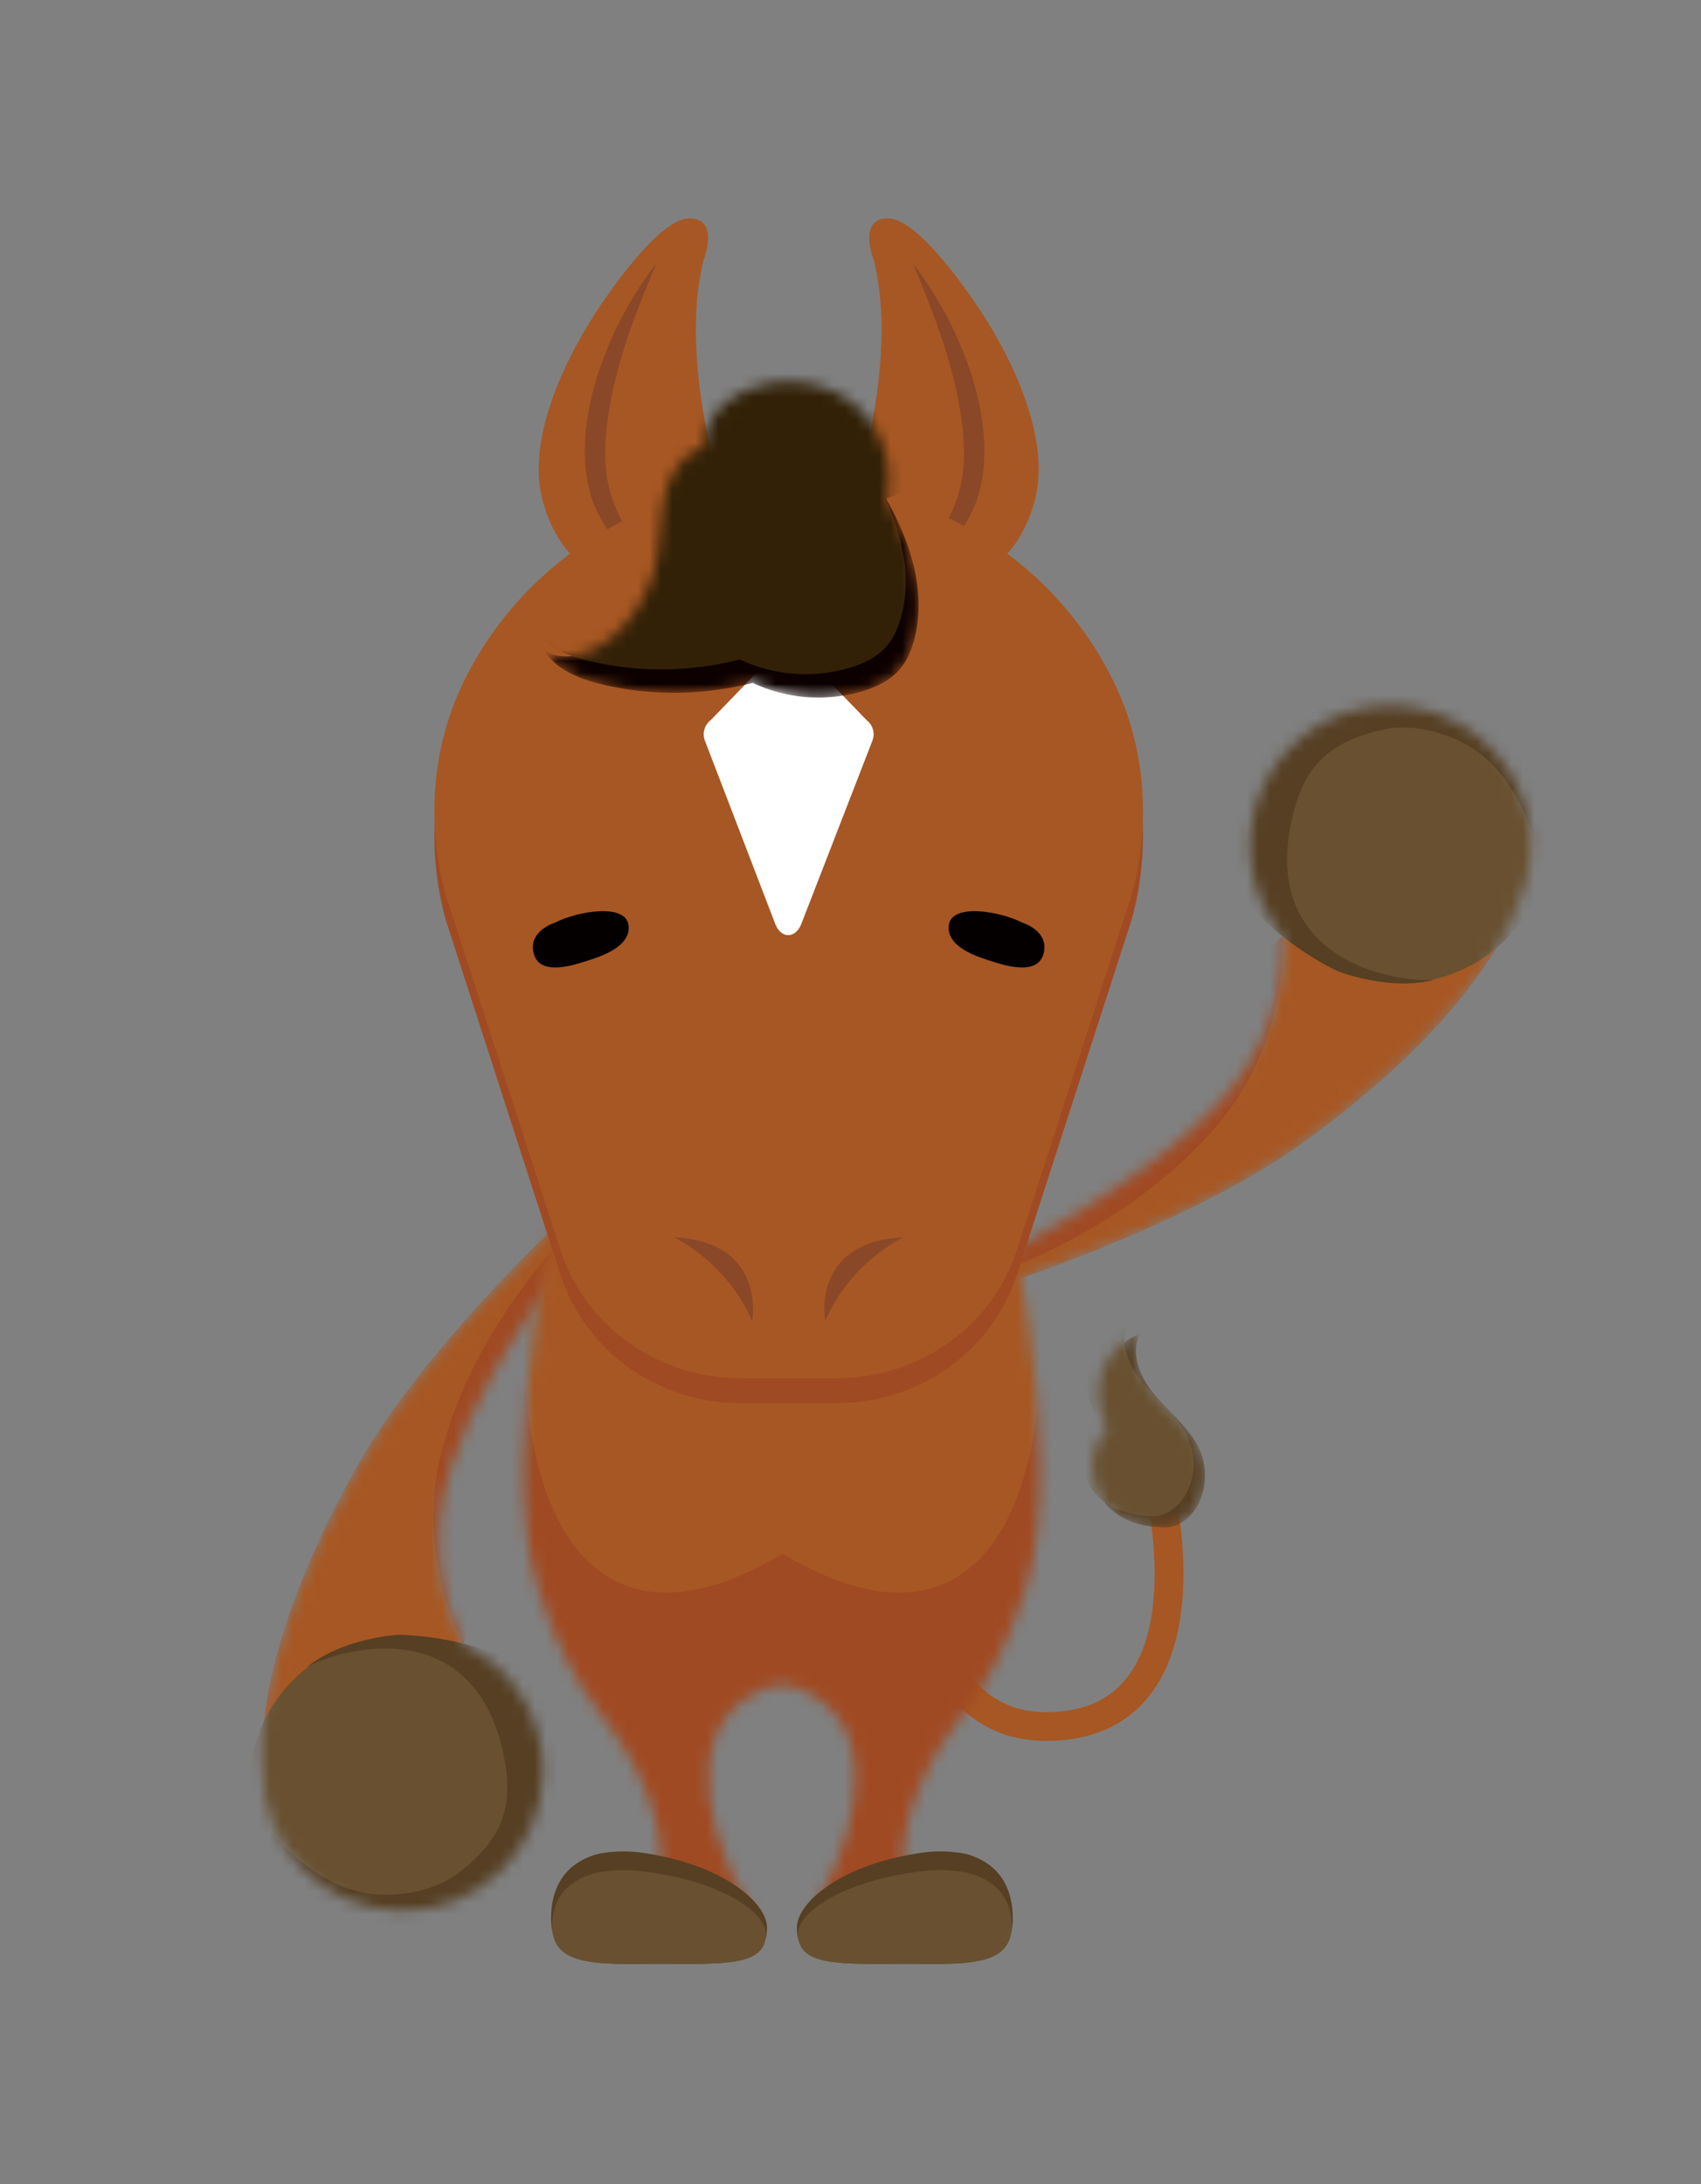
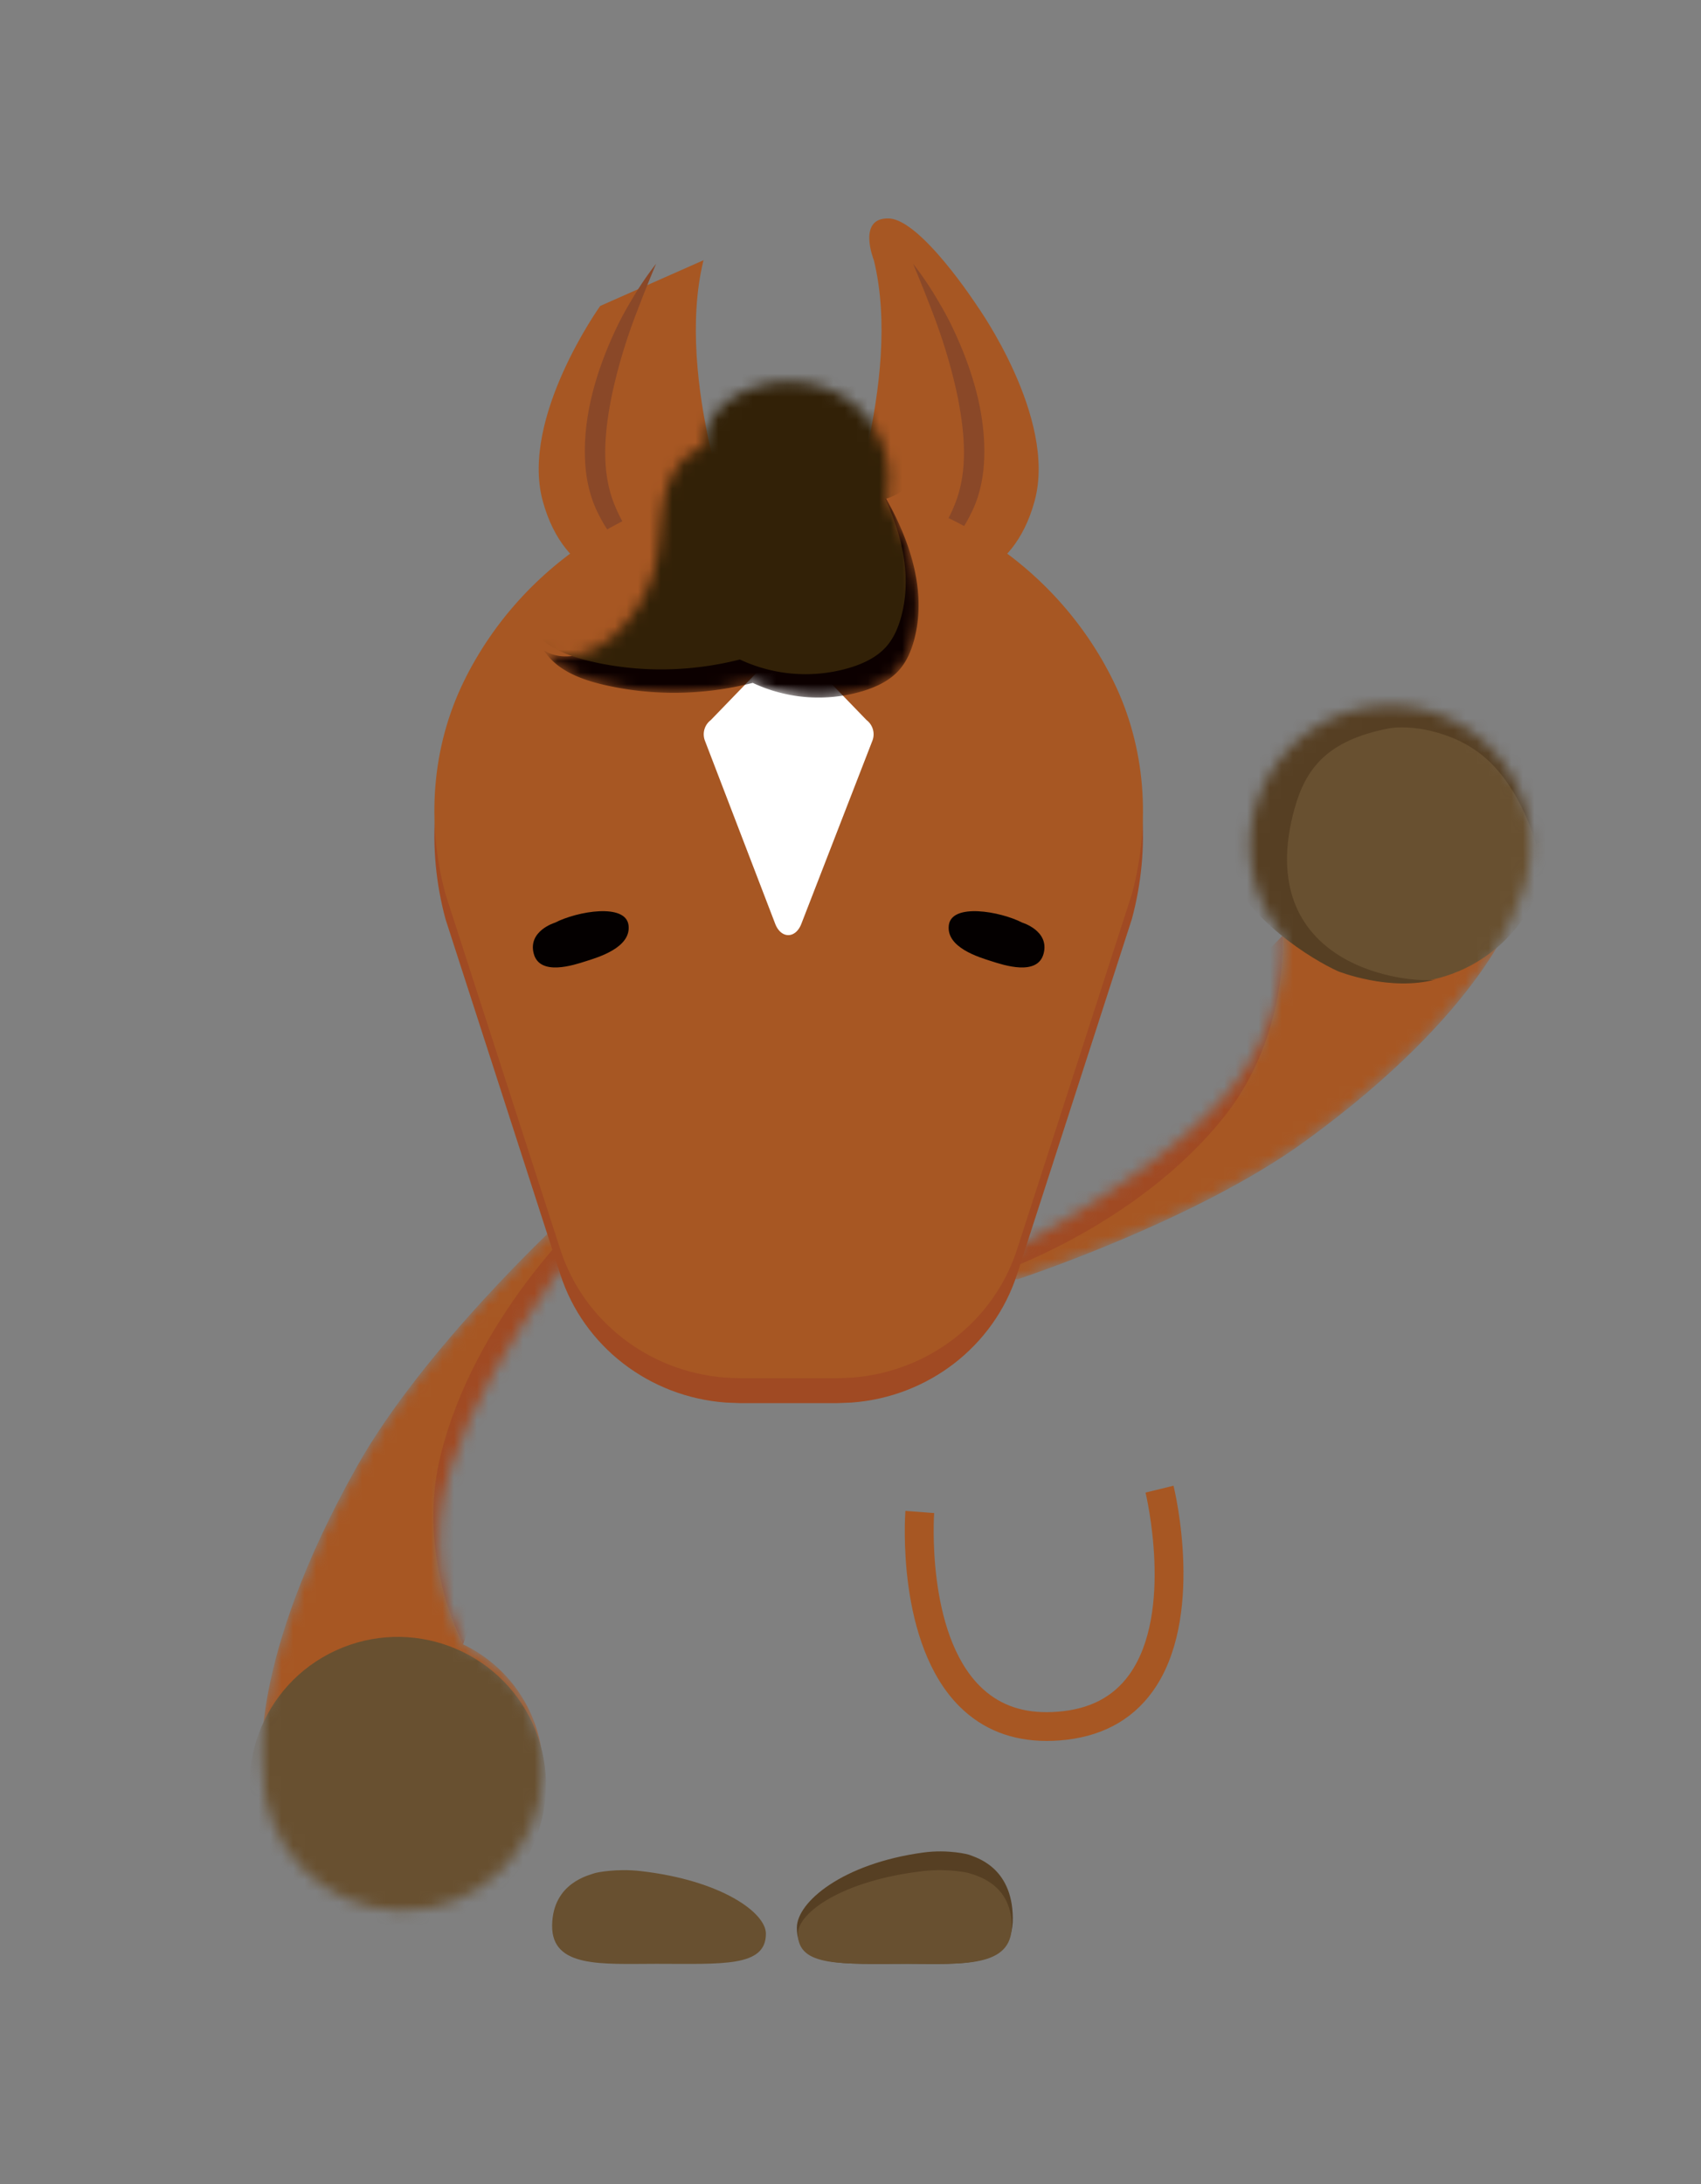
<svg xmlns="http://www.w3.org/2000/svg" width="148" height="190" fill="none">
  <rect width="100%" height="100%" fill="#808080" stroke="none" />
  <mask id="a" width="148" height="190" x="0" y="0" maskUnits="userSpaceOnUse" style="mask-type:luminance">
    <path fill="#fff" d="M147.884 0H.129v190h147.755z" />
  </mask>
  <g mask="url(#a)">
    <path fill="#A75723" d="M91.077 151.434c-3.04 0-5.589-1.005-7.59-2.996-5.51-5.486-4.745-16.545-4.71-17.013l2.501.188c-.008.102-.712 10.387 3.984 15.056 1.527 1.518 3.432 2.263 5.803 2.263.31 0 .629-.013.955-.039 2.778-.216 4.812-1.266 6.22-3.208 3.932-5.427 1.456-15.752 1.43-15.855l2.436-.597c.115.47 2.77 11.564-1.834 17.919-1.84 2.538-4.55 3.964-8.057 4.237-.386.03-.766.045-1.138.045" />
    <mask id="b" width="52" height="51" x="82" y="61" maskUnits="userSpaceOnUse" style="mask-type:luminance">
      <path fill="#fff" d="M110.013 68.225c-2.179 4.45-1.384 9.573 1.6 13.146.104 4.044-.894 9.38-5.399 14.358-7.528 8.318-23.265 15.589-23.265 15.589l5.62-.051s15.428-5.059 24.951-11.974c15.83-11.496 18.413-20.375 18.413-20.375 2.958-6.042.449-13.334-5.604-16.287a12.169 12.169 0 0 0-5.347-1.24c-4.514 0-8.853 2.512-10.969 6.834" />
    </mask>
    <g mask="url(#b)">
      <path fill="#A75723" d="M111.613 81.37c.104 4.045-.894 9.381-5.399 14.359-7.528 8.318-23.265 15.589-23.265 15.589l5.62-.051s15.428-5.059 24.951-11.974c15.83-11.496 18.413-20.375 18.413-20.375 2.958-6.042.449-13.334-5.604-16.287-6.053-2.953-13.358-.448-16.316 5.594-2.179 4.45-1.384 9.573 1.6 13.146" />
      <path fill="#685030" d="M108.992 72.629c0 7.108 5.773 12.87 12.894 12.87s12.894-5.762 12.894-12.87c0-7.109-5.773-12.871-12.894-12.871s-12.894 5.762-12.894 12.87" />
      <path fill="#A04A23" d="M86.494 110.841s12.34-4.055 20.028-13.716c4.18-5.252 5.195-11.71 5.091-15.754l-25.152 25.614.033 3.856" />
      <path fill="#563F23" d="M121.13 53.473c-29.165 16.666-8.958 29.088-4.714 31.01 0 0 4.548 1.816 8.564.698-.86.24-5.102.024-8.412-2.033-4.132-2.57-5.545-6.972-3.945-12.768.985-3.568 2.873-5.97 8.164-7.012 1.741-.343 5.606.132 8.372 2.49 3.283 2.798 4.485 7.593 4.485 7.593l7.456-3.115-19.97-16.863" />
    </g>
    <mask id="c" width="32" height="64" x="22" y="103" maskUnits="userSpaceOnUse" style="mask-type:luminance">
      <path fill="#fff" d="M48.742 106.268S36.834 117.29 31.07 127.54c-9.584 17.04-8.22 26.184-8.22 26.184-.165 6.724 5.163 12.306 11.898 12.47 6.735.163 12.328-5.155 12.492-11.878.12-4.952-2.743-9.276-6.948-11.281-1.784-3.633-3.107-8.898-1.093-15.298 3.366-10.695 14.63-23.855 14.63-23.855l-5.086 2.386" />
    </mask>
    <g mask="url(#c)">
      <path fill="#A75723" d="M40.29 143.035c-1.783-3.633-3.106-8.898-1.092-15.298 3.366-10.695 14.63-23.855 14.63-23.855l-5.086 2.386S36.834 117.29 31.07 127.54c-9.584 17.04-8.22 26.184-8.22 26.184-.165 6.724 5.163 12.306 11.898 12.47 6.735.163 12.328-5.155 12.492-11.878.12-4.952-2.743-9.276-6.948-11.281" />
      <path fill="#685030" d="M46.327 149.888c-2.97-6.46-10.625-9.294-17.097-6.329-6.472 2.965-9.311 10.606-6.34 17.066 2.97 6.461 10.624 9.294 17.096 6.329 6.472-2.965 9.31-10.605 6.34-17.066" />
      <path fill="#A04A23" d="M50.805 105.793s-9.521 8.823-12.471 20.804c-1.604 6.514.172 12.806 1.955 16.438l12.157-33.752-1.641-3.49" />
-       <path fill="#563F23" d="M43.298 172.353c19.542-27.291-4.013-30.167-8.673-30.146 0 0-4.893.243-8.076 2.93.682-.575 4.627-2.145 8.495-1.654 4.829.615 7.953 4.028 8.92 9.962.597 3.652-.116 6.622-4.49 9.772-1.438 1.037-5.15 2.214-8.649 1.223-4.152-1.176-7.248-5.034-7.248-5.034l-5.475 5.936 25.196 7.011" />
    </g>
    <mask id="d" width="46" height="67" x="45" y="100" maskUnits="userSpaceOnUse" style="mask-type:luminance">
-       <path fill="#fff" d="M49.34 100.621s-6.443 25.38-2.517 37.625c3.41 10.638 6.558 10.507 9.417 17.651 2.579 6.444.355 9.569.355 9.569l8.976 1.038s-5.5-8.389-3.467-14.986c1-3.242 4.218-4.977 5.926-4.977 1.709 0 4.927 1.735 5.926 4.977 2.033 6.597-3.467 14.986-3.467 14.986l8.976-1.038s-2.223-3.125.355-9.569c2.859-7.144 6.007-7.013 9.418-17.651 3.925-12.245-2.517-37.625-2.517-37.625H49.339" />
-     </mask>
+       </mask>
    <g mask="url(#d)">
      <path fill="#A75723" d="M45.644 97.64S42.9 126 46.824 138.246c3.411 10.639 6.56 10.508 9.418 17.651 2.579 6.444.355 9.57.355 9.57l8.976 1.038s-5.5-8.389-3.467-14.986c1-3.243 4.218-4.977 5.926-4.977 1.709 0 4.927 1.734 5.926 4.977 2.033 6.597-3.467 14.986-3.467 14.986l8.976-1.038s-2.224-3.126.355-9.57c2.859-7.143 6.007-7.012 9.418-17.651 3.925-12.245 1.18-40.604 1.18-40.604H45.644" />
      <path fill="#A04A23" d="M68.092 172.614H39.364l-.09-59.761 6.43-.003c-1.014 16.946 4.603 32.793 22.388 22.318 17.786 10.475 23.402-5.372 22.388-22.318l6.431.003-.09 59.761H68.092" />
    </g>
-     <path fill="#563F23" d="M55.734 161.14c-2.168-.295-3.926.16-4.05.217-.423.196-3.691.974-3.738 5.454-.047 4.479 4.426 4.008 9.159 4.008 5.798 0 9.63.364 9.63-3.14 0-2.218-3.956-5.58-11.001-6.539" />
    <path fill="#685030" d="M55.75 162.755c-2.146-.246-3.887.134-4.009.181-.42.163-3.655.812-3.702 4.545-.046 3.733 4.382 3.34 9.067 3.34 5.74 0 9.534.304 9.534-2.616 0-1.849-3.916-4.651-10.89-5.45" />
    <path fill="#563F23" d="M80.333 161.14c2.168-.295 3.927.16 4.05.217.423.196 3.691.974 3.738 5.454.048 4.479-4.426 4.008-9.159 4.008-5.798 0-9.63.364-9.63-3.14 0-2.218 3.956-5.58 11.001-6.539" />
    <path fill="#685030" d="M80.317 162.755c2.145-.246 3.886.134 4.008.181.419.163 3.655.812 3.701 4.545.047 3.733-4.381 3.34-9.067 3.34-5.74 0-9.533.304-9.533-2.616 0-1.849 3.916-4.651 10.89-5.45" />
    <mask id="e" width="10" height="17" x="95" y="116" maskUnits="userSpaceOnUse" style="mask-type:luminance">
-       <path fill="#fff" d="M95.8 119.676c-.458 1.649-.076 3.507.624 4.545-1.403 1.381-1.72 3.674-.913 5.467.807 1.794 2.617 3.047 5.473 3.163 1.422.231 2.764-.891 3.364-2.2a5.596 5.596 0 0 0 .118-4.329c-.746-1.893-2.445-3.209-3.791-4.737-1.345-1.528-2.398-3.713-1.523-5.55a5.527 5.527 0 0 0-3.352 3.641" />
-     </mask>
+       </mask>
    <g mask="url(#e)">
      <path fill="#563F23" d="M100.988 132.851c1.422.231 2.764-.891 3.364-2.2a5.596 5.596 0 0 0 .118-4.329c-.746-1.894-2.446-3.209-3.791-4.737-1.345-1.528-2.398-3.713-1.523-5.55a5.527 5.527 0 0 0-3.352 3.641c-.458 1.648-.076 3.507.623 4.545-1.402 1.381-1.72 3.674-.912 5.467.807 1.794 2.617 3.047 5.473 3.163" />
      <path fill="#685030" d="M99.984 131.851c1.422.231 2.764-.891 3.364-2.2a5.596 5.596 0 0 0 .118-4.329c-.746-1.894-2.445-3.209-3.79-4.737-1.346-1.528-2.4-3.713-1.524-5.55a5.527 5.527 0 0 0-3.352 3.641c-.458 1.649-.076 3.507.624 4.545-1.403 1.381-1.72 3.674-.913 5.467.807 1.794 2.617 3.047 5.473 3.163" />
    </g>
-     <path fill="#A75723" d="M85.021 26.613s6.954 9.717 5.007 16.936c-1.947 7.219-7.65 7.219-7.65 7.219l-9.456-3.332s5.681-14.364 3.11-24.8c0 0-1.494-3.727 1.307-3.634 2.801.093 7.682 7.61 7.682 7.61M52.222 26.613s-6.954 9.717-5.007 16.936c1.947 7.219 7.65 7.219 7.65 7.219l9.456-3.332s-5.681-14.364-3.11-24.8c0 0 1.494-3.727-1.307-3.634-2.801.093-7.682 7.61-7.682 7.61" />
+     <path fill="#A75723" d="M85.021 26.613s6.954 9.717 5.007 16.936c-1.947 7.219-7.65 7.219-7.65 7.219l-9.456-3.332s5.681-14.364 3.11-24.8c0 0-1.494-3.727 1.307-3.634 2.801.093 7.682 7.61 7.682 7.61M52.222 26.613s-6.954 9.717-5.007 16.936c1.947 7.219 7.65 7.219 7.65 7.219l9.456-3.332s-5.681-14.364-3.11-24.8" />
    <path fill="#8A4828" d="M57.084 22.946a131.728 131.728 0 0 0-1.565 3.9c-.996 2.55-1.81 5.186-2.351 7.869-.582 3.044-.886 6.354.325 9.252.37.905.842 1.793 1.42 2.582 1.056 1.477 2.573 2.635 4.317 3.185.657.207 1.339.35 2.034.375-.342.091-.699.129-1.056.147-2.024.092-4.046-.72-5.548-2.066-1.044-.922-1.881-2.08-2.509-3.313-.662-1.24-1.042-2.635-1.187-4.023-.42-4.303.915-8.682 2.763-12.519.348-.714.731-1.412 1.141-2.097a28.114 28.114 0 0 1 2.216-3.292M79.446 22.946a28.13 28.13 0 0 1 2.216 3.292c.41.685.793 1.383 1.14 2.097 1.849 3.836 3.183 8.217 2.764 12.52-.139 1.294-.47 2.603-1.063 3.775-.073.136-.173.359-.252.492-.61 1.139-1.407 2.208-2.38 3.068-1.503 1.346-3.525 2.158-5.549 2.066a5.102 5.102 0 0 1-1.056-.147 7.704 7.704 0 0 0 2.034-.375c1.745-.55 3.26-1.707 4.316-3.185a12.126 12.126 0 0 0 1.42-2.582c1.212-2.899.908-6.207.326-9.252-.541-2.683-1.355-5.32-2.351-7.87a131.998 131.998 0 0 0-1.565-3.899" />
    <path fill="#A04A23" d="M40.366 61.416c5.018-10.236 15.703-17.304 28.073-17.304l.181 2.498.181-2.498c12.37 0 23.056 7.068 28.073 17.304 2.82 5.753 3.27 12.353 1.607 18.523l-9.99 30.906c-2.032 6.289-7.768 10.674-14.406 11.156l-1.217.048h-8.496l-1.216-.048c-6.638-.482-12.375-4.867-14.407-11.156l-9.99-30.906c-1.662-6.17-1.213-12.77 1.607-18.523" />
    <path fill="#A75723" d="M40.366 59.25c5.018-10.236 15.703-17.304 28.073-17.304l.181 2.498.181-2.498c12.37 0 23.056 7.068 28.073 17.304 2.82 5.753 3.27 12.353 1.607 18.523l-9.99 30.906c-2.032 6.289-7.768 10.674-14.406 11.156l-1.217.048h-8.496l-1.216-.048c-6.638-.482-12.375-4.867-14.407-11.156l-9.99-30.906c-1.662-6.17-1.213-12.77 1.607-18.523" />
    <path fill="#040000" d="M88.949 80.256s2.376.707 1.853 2.692c-.523 1.985-3.48 1-4.533.663-1.053-.336-3.96-1.178-3.715-3.13.244-1.95 4.465-1.218 6.395-.225M48.292 80.256s-2.376.707-1.854 2.692c.523 1.985 3.48 1 4.534.663 1.053-.336 3.96-1.178 3.715-3.13-.245-1.95-4.466-1.218-6.395-.225" />
-     <path fill="#8A4828" d="M71.795 114.922s-1.294-6.903 6.803-7.296c0 0-4.587 2.128-6.803 7.296M65.448 114.922s1.293-6.903-6.803-7.296c0 0 4.586 2.128 6.803 7.296" />
    <path fill="#fff" d="m67.434 80.319-6.109-15.912a1.553 1.553 0 0 1 .518-1.77l5.832-6.031a1.56 1.56 0 0 1 1.89 0l5.832 6.03c.542.414.752 1.131.517 1.77L69.738 80.32c-.499 1.36-1.804 1.36-2.303 0" />
    <mask id="f" width="33" height="28" x="47" y="33" maskUnits="userSpaceOnUse" style="mask-type:luminance">
      <path fill="#fff" d="M65.12 33.915c-1.056.43-2.05 1.06-2.76 1.951-.708.89-1.107 2.06-1.075 3.054-1.836.483-2.992 2.342-3.435 4.184-.443 1.843-.363 3.774-.73 5.633a12.024 12.024 0 0 1-3.561 6.413c-1.674 1.564-4.276 2.627-6.23 1.43 1.092 1.71 3.162 2.508 5.14 2.972 4.21.989 8.656.955 13.024-.15a13.444 13.444 0 0 0 9.574.712c1.183-.36 2.35-.91 3.168-1.837.642-.727 1.032-1.644 1.288-2.58 1.102-4.034-.206-8.404-2.435-12.333.781-3.041-.515-6.461-3.017-8.365-1.544-1.175-3.484-1.765-5.427-1.765a9.37 9.37 0 0 0-3.525.68" />
    </mask>
    <g mask="url(#f)">
      <path fill="#0C0000" d="M77.092 43.364c.781-3.041-.515-6.461-3.017-8.365-2.501-1.903-6.04-2.27-8.952-1.084-1.055.43-2.05 1.06-2.758 1.951-.709.89-1.108 2.06-1.077 3.054-1.835.483-2.991 2.342-3.434 4.184-.444 1.843-.363 3.774-.73 5.633a12.023 12.023 0 0 1-3.561 6.413c-1.674 1.564-4.276 2.627-6.231 1.43 1.093 1.71 3.163 2.508 5.14 2.972 4.21.989 8.657.955 13.025-.15a13.444 13.444 0 0 0 9.574.712c1.183-.36 2.35-.91 3.168-1.837.642-.727 1.032-1.644 1.288-2.58 1.102-4.034-.206-8.404-2.435-12.333" />
      <path fill="#322107" d="M75.97 41.328c.782-3.041-.514-6.462-3.016-8.365-2.501-1.903-6.04-2.27-8.952-1.085-1.055.43-2.05 1.062-2.758 1.952-.71.89-1.108 2.06-1.077 3.054-1.835.483-2.991 2.342-3.434 4.184-.444 1.843-.363 3.774-.73 5.633a12.023 12.023 0 0 1-3.561 6.413c-1.674 1.564-4.276 2.626-6.231 1.43 1.093 1.71 3.163 2.508 5.14 2.972 4.21.989 8.657.955 13.025-.15a13.444 13.444 0 0 0 9.573.712c1.184-.36 2.35-.91 3.169-1.837.642-.727 1.032-1.644 1.288-2.58 1.102-4.034-.206-8.404-2.435-12.333" />
      <path fill="#322107" d="M80.692 38.459c0 2.838-2.259 5.14-5.045 5.14-2.787 0-5.045-2.301-5.045-5.14 0-2.84 2.258-5.14 5.045-5.14 2.786 0 5.045 2.3 5.045 5.14" />
    </g>
  </g>
</svg>